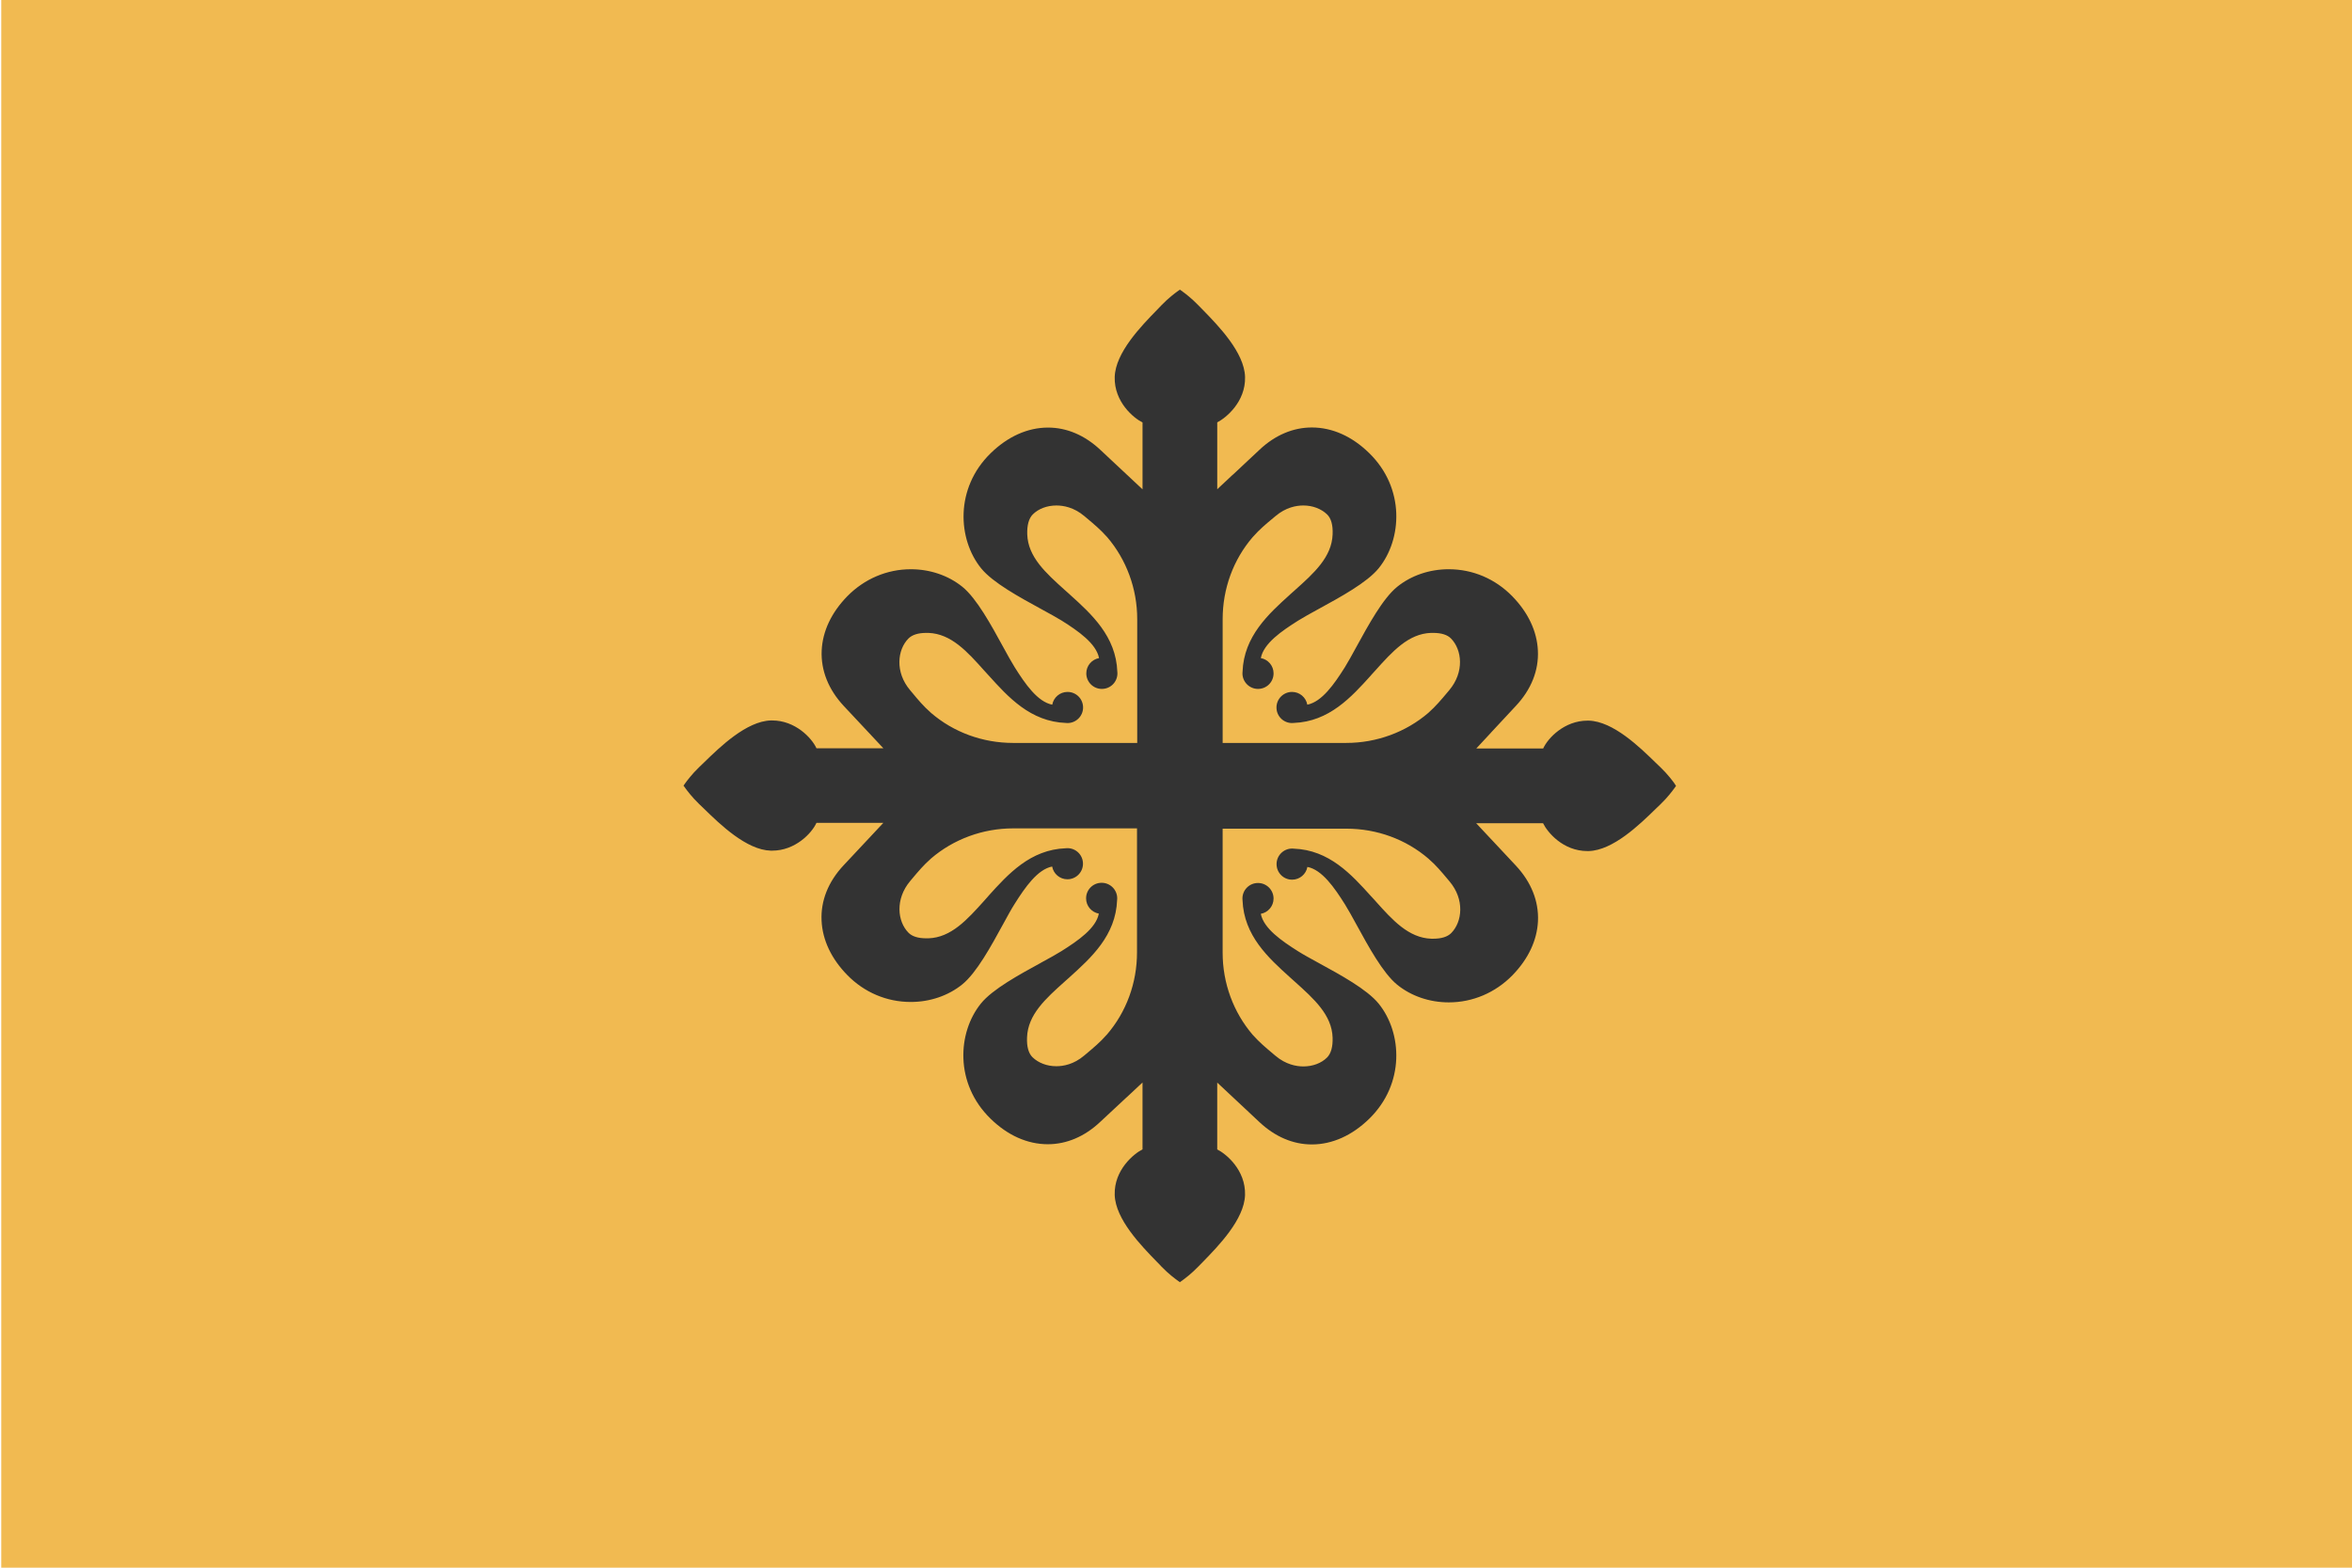
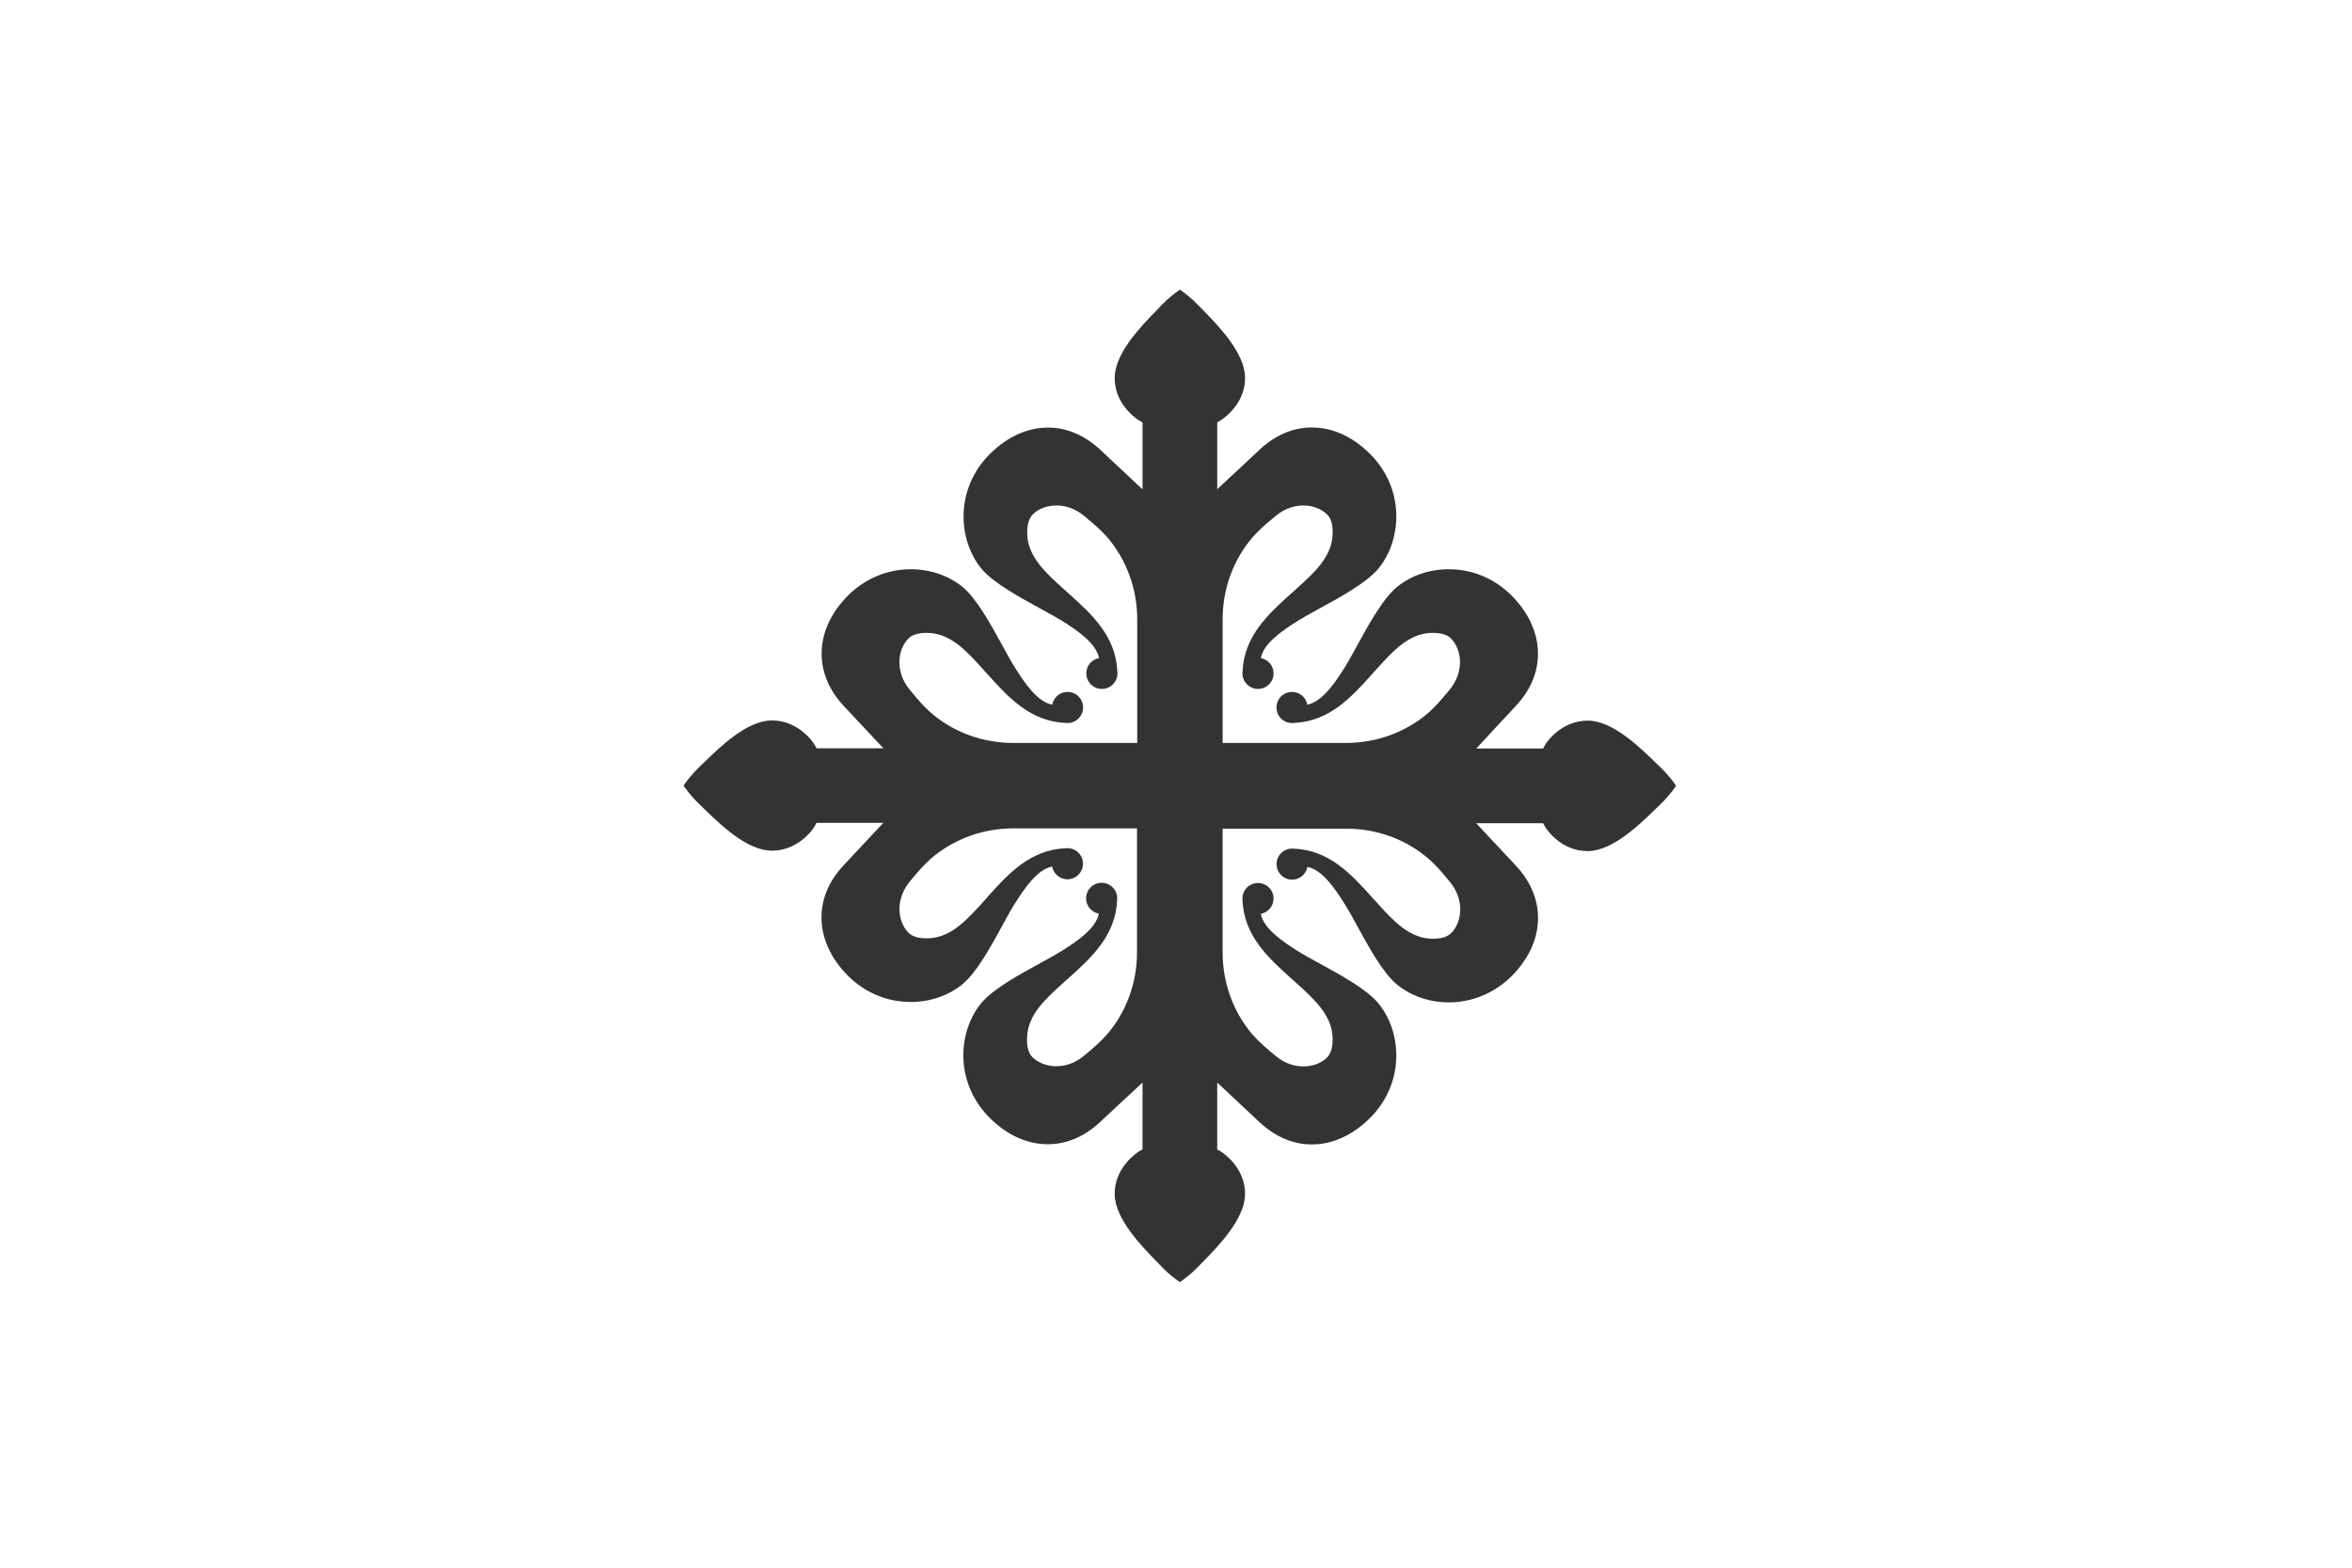
<svg xmlns="http://www.w3.org/2000/svg" xmlns:ns1="http://sodipodi.sourceforge.net/DTD/sodipodi-0.dtd" xmlns:ns2="http://www.inkscape.org/namespaces/inkscape" width="900" height="600" version="1.1" id="svg6" ns1:docname="Bandera de la República Platina.svg" ns2:version="1.2.2 (732a01da63, 2022-12-09)" ns2:export-filename="Propuesta A.png" ns2:export-xdpi="96" ns2:export-ydpi="96" xml:space="preserve">
  <defs id="defs10" />
  <ns1:namedview id="namedview8" pagecolor="#ffffff" bordercolor="#000000" borderopacity="0.25" ns2:showpageshadow="2" ns2:pageopacity="0.0" ns2:pagecheckerboard="0" ns2:deskcolor="#d1d1d1" showgrid="false" ns2:zoom="0.21541667" ns2:cx="348.16247" ns2:cy="250.67698" ns2:window-width="1366" ns2:window-height="697" ns2:window-x="-8" ns2:window-y="-8" ns2:window-maximized="1" ns2:current-layer="svg6" />
-   <rect fill="#fff" height="553.969" width="853.77" id="rect2" style="fill:#f1ba51;fill-opacity:1;stroke:#f1ba51;stroke-width:46.794;stroke-dasharray:none;stroke-opacity:1" x="23.877" y="23.098" />
  <path fill="#cf0f26" d="m 640.581,299.633 c -0.384,-0.538 -2.421,-3.305 -5.149,-5.918 -0.576,-0.576 -1.23,-1.191 -1.921,-1.844 -6.071,-5.918 -16.216,-15.793 -25.554,-16.062 h -0.5 c -8.8,0 -15.14,6.648 -16.946,10.644 h -25.592 c 1.153,-1.23 2.92,-3.113 5.533,-5.956 l 0.192,-0.231 c 2.575,-2.767 5.726,-6.148 9.376,-10.068 5.918,-6.302 8.838,-13.642 8.454,-21.25 -0.346,-7.378 -3.727,-14.525 -9.799,-20.75 -6.533,-6.686 -15.14,-10.337 -24.324,-10.337 -7.34,0 -14.333,2.382 -19.713,6.725 -5.495,4.457 -11.067,14.717 -15.601,22.979 -1.729,3.151 -3.189,5.841 -4.419,7.801 -4.035,6.417 -8.8,13.257 -14.372,14.333 -0.5,-2.767 -2.92,-4.88 -5.841,-4.88 -3.266,0 -5.956,2.651 -5.956,5.956 0,3.305 2.651,5.956 5.956,5.956 0.192,0 0.423,0 0.615,-0.038 13.603,-0.5 22.095,-9.914 29.589,-18.214 l 0.077,-0.115 c 0.5,-0.576 1.038,-1.153 1.537,-1.691 l 0.038,-0.038 c 6.533,-7.263 12.681,-14.141 21.365,-14.41 h 0.769 c 3.151,0 5.457,0.73 6.84,2.152 4.227,4.304 5.149,12.835 -0.653,19.751 l -0.807,0.961 c -2.19,2.613 -4.458,5.303 -7.032,7.57 l -0.154,0.154 c -8.646,7.416 -19.828,11.528 -31.433,11.528 h -47.303 v -47.38 c 0,-11.643 4.073,-22.787 11.528,-31.433 l 0.154,-0.154 c 2.267,-2.613 4.957,-4.88 7.57,-7.032 l 0.961,-0.807 c 3.996,-3.382 7.993,-4.073 10.683,-4.073 3.535,0 6.84,1.268 9.069,3.42 1.537,1.499 2.267,4.073 2.113,7.609 -0.307,8.723 -7.147,14.871 -14.41,21.365 l -0.038,0.038 c -0.576,0.5 -1.114,0.999 -1.691,1.499 l -0.115,0.115 c -8.3,7.493 -17.715,16.024 -18.214,29.589 -0.038,0.231 -0.038,0.423 -0.038,0.615 0,3.266 2.651,5.956 5.956,5.956 3.305,0 5.956,-2.651 5.956,-5.956 0,-2.92 -2.113,-5.341 -4.88,-5.841 1.076,-5.61 7.916,-10.337 14.333,-14.372 1.96,-1.23 4.688,-2.728 7.839,-4.457 8.223,-4.496 18.483,-10.068 22.941,-15.563 8.992,-11.105 10.106,-30.626 -3.612,-44.037 -6.571,-6.456 -14.18,-9.837 -21.98,-9.837 -7.147,0 -14.064,2.92 -19.982,8.492 -3.996,3.766 -7.493,6.994 -10.26,9.607 l -0.077,0.038 c -2.805,2.613 -4.65,4.342 -5.879,5.495 v -25.592 c 3.266,-1.652 10.913,-7.801 10.644,-17.407 -0.269,-9.338 -10.145,-19.482 -16.062,-25.554 l -0.038,-0.038 c -0.653,-0.653 -1.268,-1.268 -1.806,-1.844 -2.613,-2.728 -5.38,-4.765 -5.918,-5.149 l -1.114,-0.807 -1.114,0.807 c -0.538,0.384 -3.305,2.421 -5.918,5.149 -0.576,0.576 -1.191,1.23 -1.844,1.921 -5.918,6.071 -15.793,16.216 -16.062,25.554 -0.269,9.607 7.34,15.793 10.644,17.407 v 25.592 c -1.23,-1.153 -3.113,-2.92 -5.918,-5.533 -2.805,-2.613 -6.264,-5.841 -10.26,-9.607 -5.956,-5.572 -12.835,-8.492 -19.982,-8.492 -7.801,0 -15.409,3.42 -21.98,9.837 -13.718,13.411 -12.604,32.932 -3.612,44.037 4.458,5.495 14.717,11.067 22.941,15.563 3.151,1.729 5.841,3.189 7.839,4.419 6.417,4.035 13.257,8.8 14.333,14.372 -2.767,0.5 -4.88,2.92 -4.88,5.841 0,3.266 2.651,5.956 5.956,5.956 3.305,0 5.956,-2.651 5.956,-5.956 0,-0.192 0,-0.423 -0.038,-0.615 -0.5,-13.603 -9.914,-22.095 -18.214,-29.589 l -0.115,-0.115 c -0.576,-0.538 -1.153,-1.038 -1.729,-1.537 -7.263,-6.533 -14.141,-12.681 -14.41,-21.365 -0.115,-3.535 0.615,-6.071 2.113,-7.609 2.19,-2.19 5.495,-3.42 9.069,-3.42 2.651,0 6.686,0.692 10.683,4.073 l 0.961,0.807 c 2.613,2.19 5.303,4.458 7.57,7.032 l 0.154,0.154 c 7.416,8.646 11.528,19.828 11.528,31.433 v 47.38 h -47.496 c -11.643,0 -22.787,-4.073 -31.433,-11.528 l -0.154,-0.154 c -2.613,-2.267 -4.88,-4.957 -7.032,-7.57 l -0.807,-0.961 c -5.802,-6.878 -4.88,-15.448 -0.615,-19.751 1.422,-1.422 3.727,-2.152 6.84,-2.152 h 0.769 c 8.723,0.307 14.871,7.147 21.365,14.41 l 0.115,0.115 c 0.461,0.538 0.961,1.076 1.46,1.614 l 0.115,0.115 c 7.493,8.3 15.986,17.715 29.589,18.214 0.231,0.038 0.423,0.038 0.615,0.038 3.266,0 5.956,-2.651 5.956,-5.956 0,-3.305 -2.651,-5.956 -5.956,-5.956 -2.92,0 -5.341,2.113 -5.841,4.88 -5.61,-1.076 -10.337,-7.916 -14.372,-14.333 -1.23,-1.96 -2.728,-4.688 -4.457,-7.839 -4.496,-8.223 -10.068,-18.483 -15.563,-22.941 -5.38,-4.342 -12.373,-6.725 -19.713,-6.725 -9.146,0 -17.792,3.689 -24.324,10.337 -6.071,6.225 -9.453,13.373 -9.799,20.75 -0.346,7.609 2.575,14.948 8.454,21.25 3.766,3.996 6.994,7.493 9.607,10.26 2.651,2.805 4.381,4.688 5.533,5.918 h -25.592 c -1.844,-4.035 -8.185,-10.644 -16.946,-10.644 h -0.5 c -9.338,0.269 -19.482,10.145 -25.554,16.062 -0.692,0.653 -1.345,1.306 -1.921,1.844 -2.728,2.613 -4.765,5.38 -5.149,5.918 l -0.807,1.114 0.807,1.114 c 0.384,0.538 2.421,3.305 5.149,5.918 0.576,0.576 1.23,1.191 1.921,1.844 6.071,5.918 16.216,15.793 25.554,16.024 h 0.5 c 8.8,0 15.14,-6.648 16.946,-10.644 h 25.592 c -1.153,1.23 -2.882,3.074 -5.495,5.879 l -0.077,0.077 c -2.613,2.805 -5.841,6.264 -9.607,10.26 -5.918,6.302 -8.838,13.642 -8.454,21.25 0.346,7.378 3.727,14.525 9.799,20.75 6.533,6.686 15.14,10.337 24.324,10.337 7.34,0 14.333,-2.382 19.713,-6.725 5.495,-4.458 11.067,-14.717 15.563,-22.941 1.729,-3.151 3.189,-5.879 4.458,-7.839 4.035,-6.417 8.8,-13.257 14.372,-14.333 0.5,2.767 2.92,4.88 5.841,4.88 3.266,0 5.956,-2.651 5.956,-5.956 0,-3.305 -2.651,-5.956 -5.956,-5.956 -0.192,0 -0.423,0 -0.615,0.038 -13.603,0.5 -22.095,9.914 -29.589,18.214 l -0.077,0.115 c -0.423,0.461 -0.845,0.961 -1.268,1.422 l -0.269,0.307 c -6.533,7.263 -12.681,14.141 -21.404,14.41 h -0.769 c -3.151,0 -5.457,-0.73 -6.84,-2.152 -4.227,-4.304 -5.149,-12.835 0.653,-19.751 l 0.807,-0.961 c 2.19,-2.613 4.458,-5.303 7.032,-7.532 l 0.154,-0.154 c 8.646,-7.416 19.828,-11.528 31.433,-11.528 h 47.38 v 47.496 c 0,11.643 -4.073,22.787 -11.528,31.433 l -0.154,0.154 c -2.267,2.613 -4.957,4.88 -7.57,7.071 l -0.961,0.807 c -3.996,3.382 -7.993,4.073 -10.683,4.073 -3.535,0 -6.84,-1.268 -9.069,-3.42 -1.537,-1.499 -2.267,-4.073 -2.113,-7.609 0.307,-8.723 7.147,-14.871 14.41,-21.365 l 0.115,-0.115 c 0.538,-0.461 1.076,-0.961 1.614,-1.422 l 0.115,-0.115 c 8.3,-7.493 17.715,-15.986 18.214,-29.589 0.038,-0.231 0.038,-0.423 0.038,-0.615 0,-3.266 -2.651,-5.956 -5.956,-5.956 -3.305,0 -5.956,2.651 -5.956,5.956 0,2.92 2.113,5.341 4.88,5.841 -1.076,5.61 -7.916,10.337 -14.333,14.372 -1.96,1.23 -4.688,2.728 -7.801,4.419 l -0.038,0.038 c -8.223,4.496 -18.483,10.068 -22.941,15.563 -8.992,11.105 -10.106,30.626 3.612,44.037 6.571,6.456 14.18,9.837 21.98,9.837 7.147,0 14.064,-2.92 19.982,-8.492 3.92,-3.651 7.301,-6.802 10.068,-9.376 l 0.231,-0.192 c 2.844,-2.651 4.726,-4.381 5.956,-5.572 v 25.592 c -3.266,1.652 -10.913,7.801 -10.644,17.407 0.269,9.338 10.145,19.482 16.062,25.554 0.653,0.692 1.306,1.307 1.844,1.921 2.613,2.728 5.38,4.765 5.918,5.149 l 1.114,0.807 1.114,-0.807 c 0.538,-0.384 3.305,-2.421 5.918,-5.149 0.538,-0.576 1.153,-1.191 1.806,-1.844 l 0.038,-0.038 c 5.918,-6.071 15.793,-16.216 16.062,-25.554 0.269,-9.607 -7.34,-15.793 -10.644,-17.407 v -25.592 c 1.23,1.153 3.113,2.92 5.956,5.572 l 0.576,0.538 c 2.69,2.498 5.956,5.533 9.684,9.069 5.956,5.572 12.835,8.492 19.982,8.492 7.801,0 15.409,-3.42 21.98,-9.837 13.718,-13.411 12.604,-32.932 3.612,-44.037 -4.458,-5.495 -14.717,-11.067 -22.941,-15.563 -3.151,-1.729 -5.841,-3.189 -7.839,-4.458 -6.417,-4.035 -13.257,-8.8 -14.333,-14.372 2.767,-0.5 4.88,-2.92 4.88,-5.841 0,-3.266 -2.651,-5.956 -5.956,-5.956 -3.305,0 -5.956,2.651 -5.956,5.956 0,0.192 0,0.423 0.038,0.615 0.5,13.603 9.914,22.095 18.214,29.589 l 1.844,1.652 c 7.263,6.533 14.141,12.681 14.41,21.365 0.115,3.535 -0.615,6.071 -2.113,7.609 -2.19,2.19 -5.495,3.42 -9.069,3.42 -2.651,0 -6.686,-0.692 -10.683,-4.073 l -0.961,-0.807 c -2.613,-2.19 -5.303,-4.457 -7.57,-7.032 l -0.154,-0.154 c -7.416,-8.646 -11.528,-19.828 -11.528,-31.433 v -47.496 h 47.38 c 11.643,0 22.787,4.073 31.433,11.528 l 0.154,0.154 c 2.613,2.229 4.88,4.957 7.071,7.57 l 0.807,0.961 c 5.802,6.878 4.88,15.448 0.615,19.751 -1.422,1.422 -3.727,2.152 -6.84,2.152 h -0.769 c -8.723,-0.307 -14.871,-7.147 -21.365,-14.41 l -0.269,-0.307 c -0.423,-0.461 -0.845,-0.961 -1.307,-1.422 l -0.115,-0.115 c -7.493,-8.3 -15.986,-17.715 -29.589,-18.214 -0.231,-0.038 -0.423,-0.038 -0.615,-0.038 -3.266,0 -5.956,2.651 -5.956,5.956 0,3.305 2.651,5.956 5.956,5.956 2.92,0 5.341,-2.113 5.841,-4.88 5.61,1.076 10.337,7.916 14.372,14.333 1.23,1.96 2.728,4.688 4.458,7.839 4.496,8.223 10.068,18.483 15.563,22.941 5.38,4.342 12.373,6.725 19.713,6.725 9.146,0 17.792,-3.689 24.324,-10.337 6.071,-6.225 9.453,-13.373 9.799,-20.75 0.346,-7.609 -2.575,-14.948 -8.454,-21.25 -3.42,-3.651 -6.417,-6.878 -8.915,-9.53 l -0.692,-0.73 c -2.651,-2.844 -4.381,-4.726 -5.572,-5.956 h 25.592 c 1.652,3.42 7.609,10.644 16.946,10.644 h 0.5 c 9.338,-0.269 19.482,-10.145 25.554,-16.062 0.692,-0.653 1.345,-1.307 1.921,-1.844 2.728,-2.613 4.765,-5.38 5.149,-5.918 l 0.807,-1.114 z" id="path236" style="stroke-width:0.384;fill:#333333;fill-opacity:1" />
</svg>